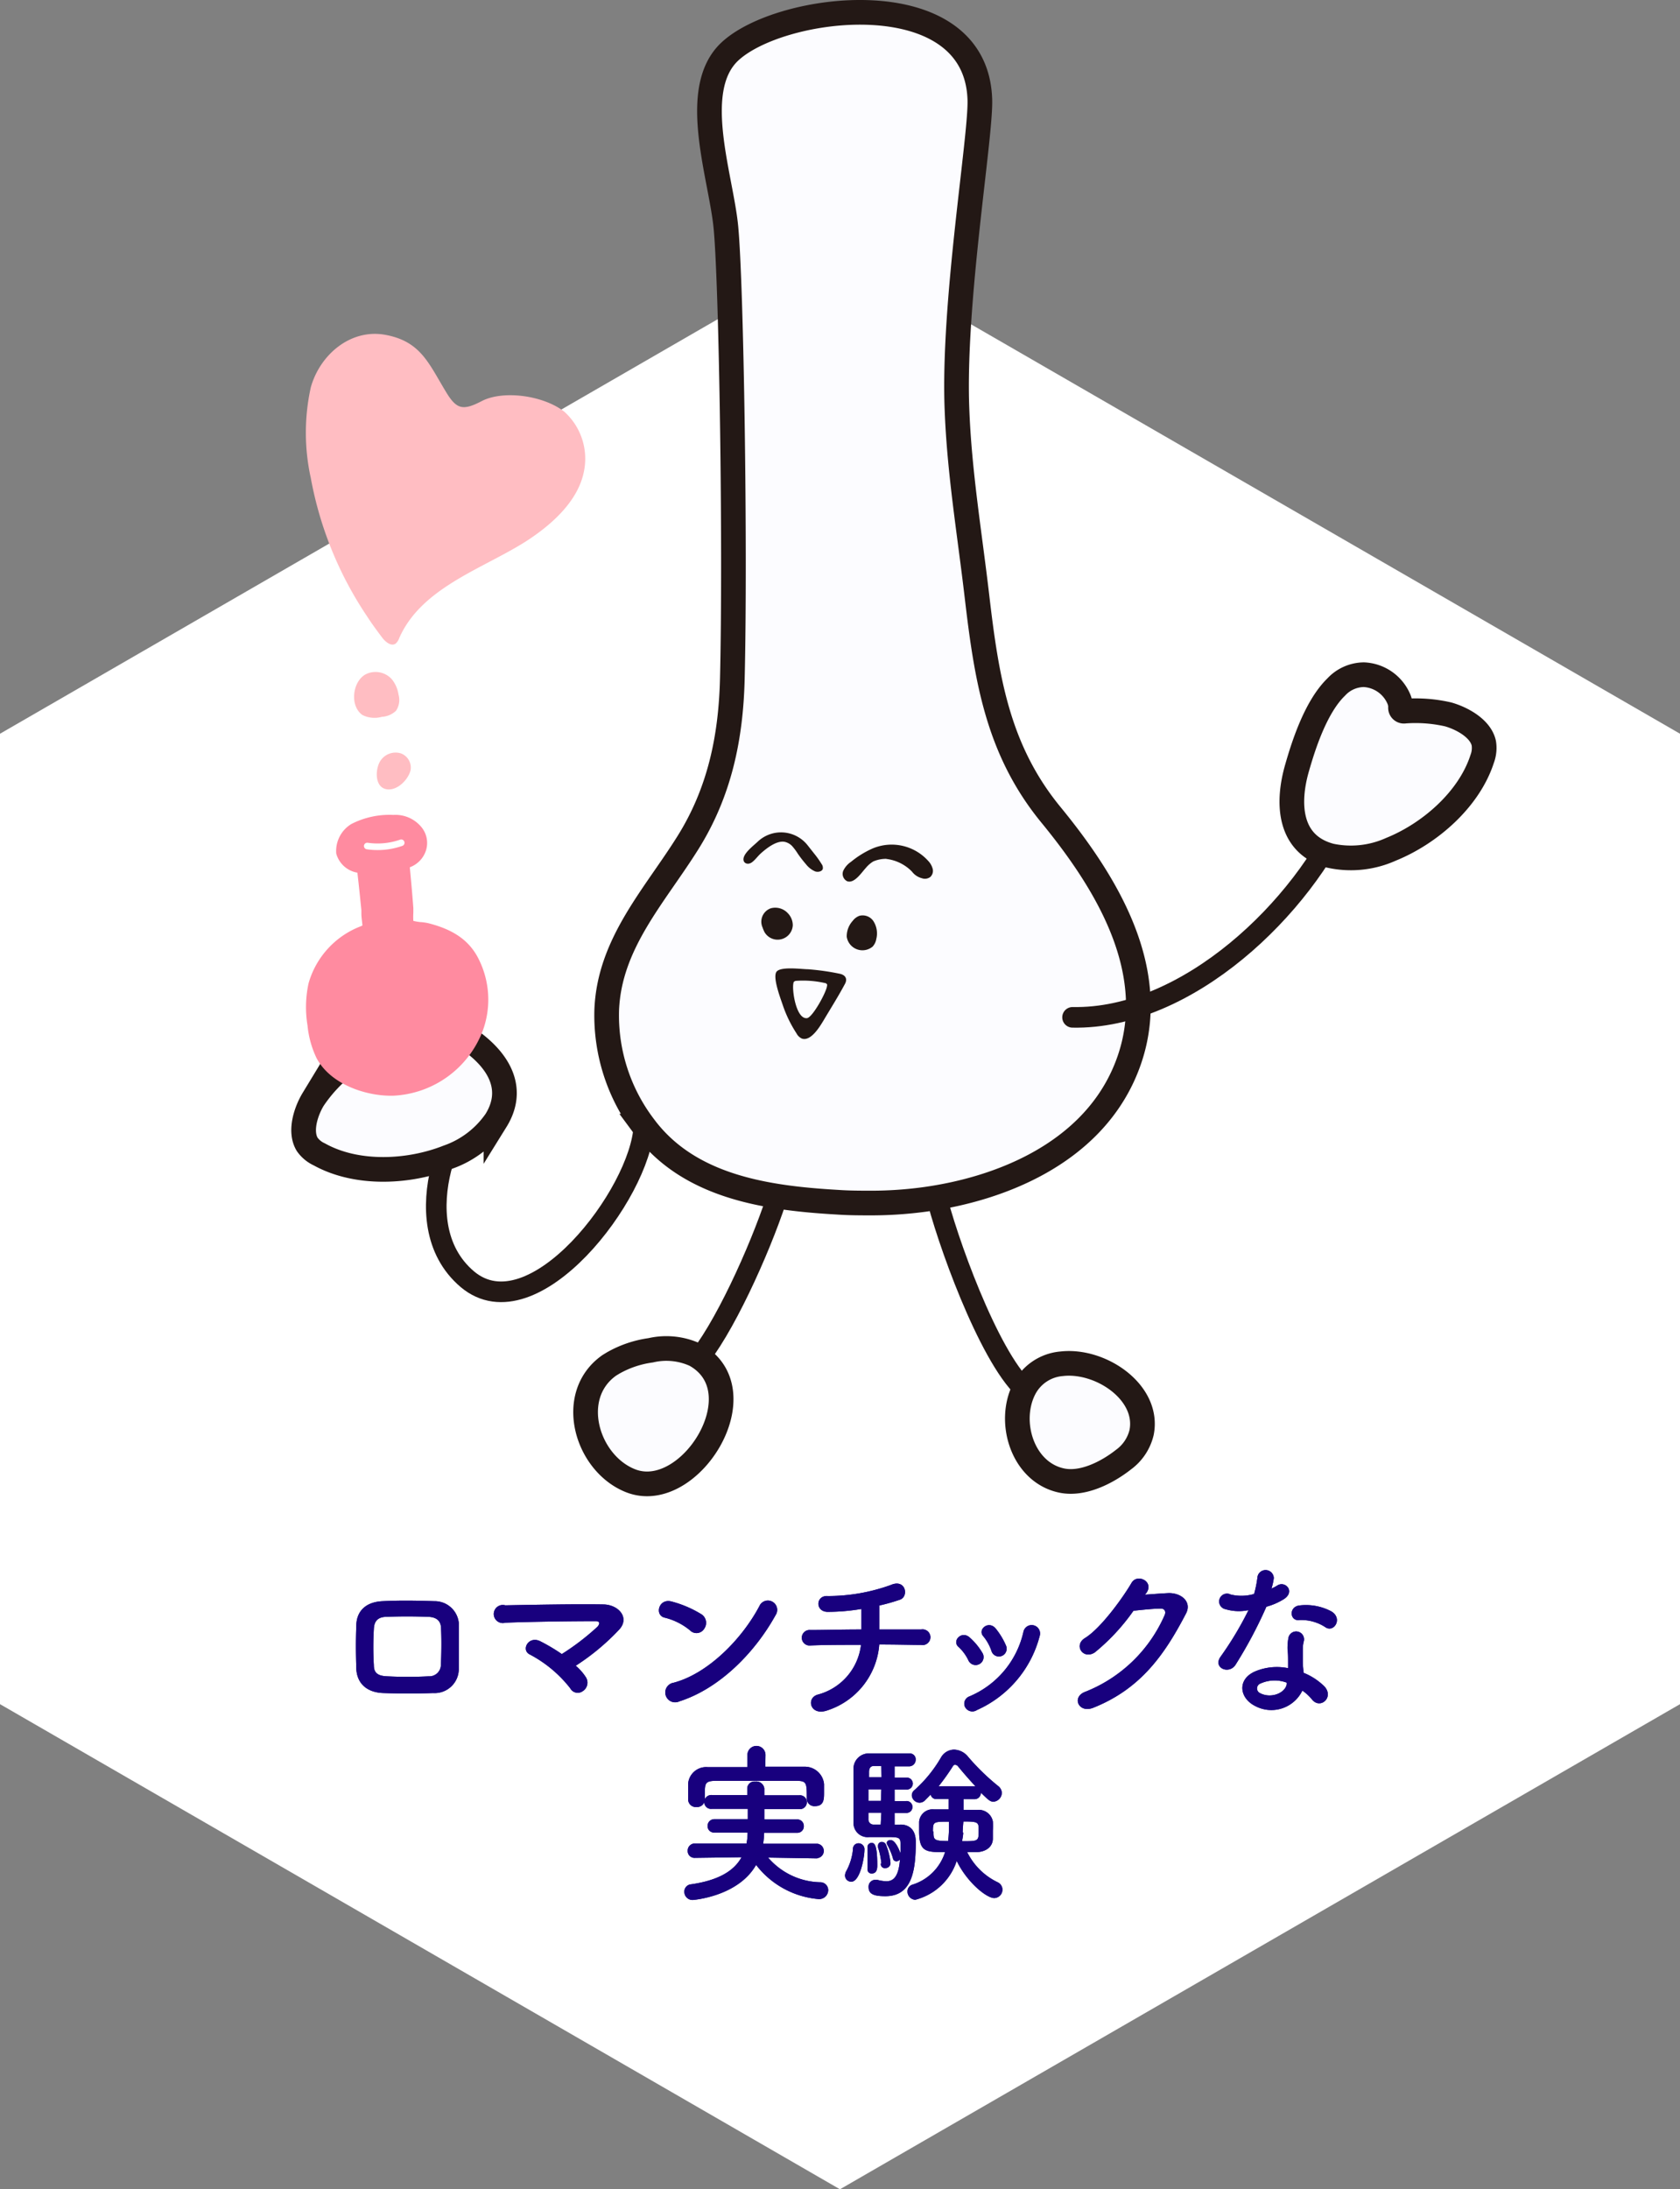
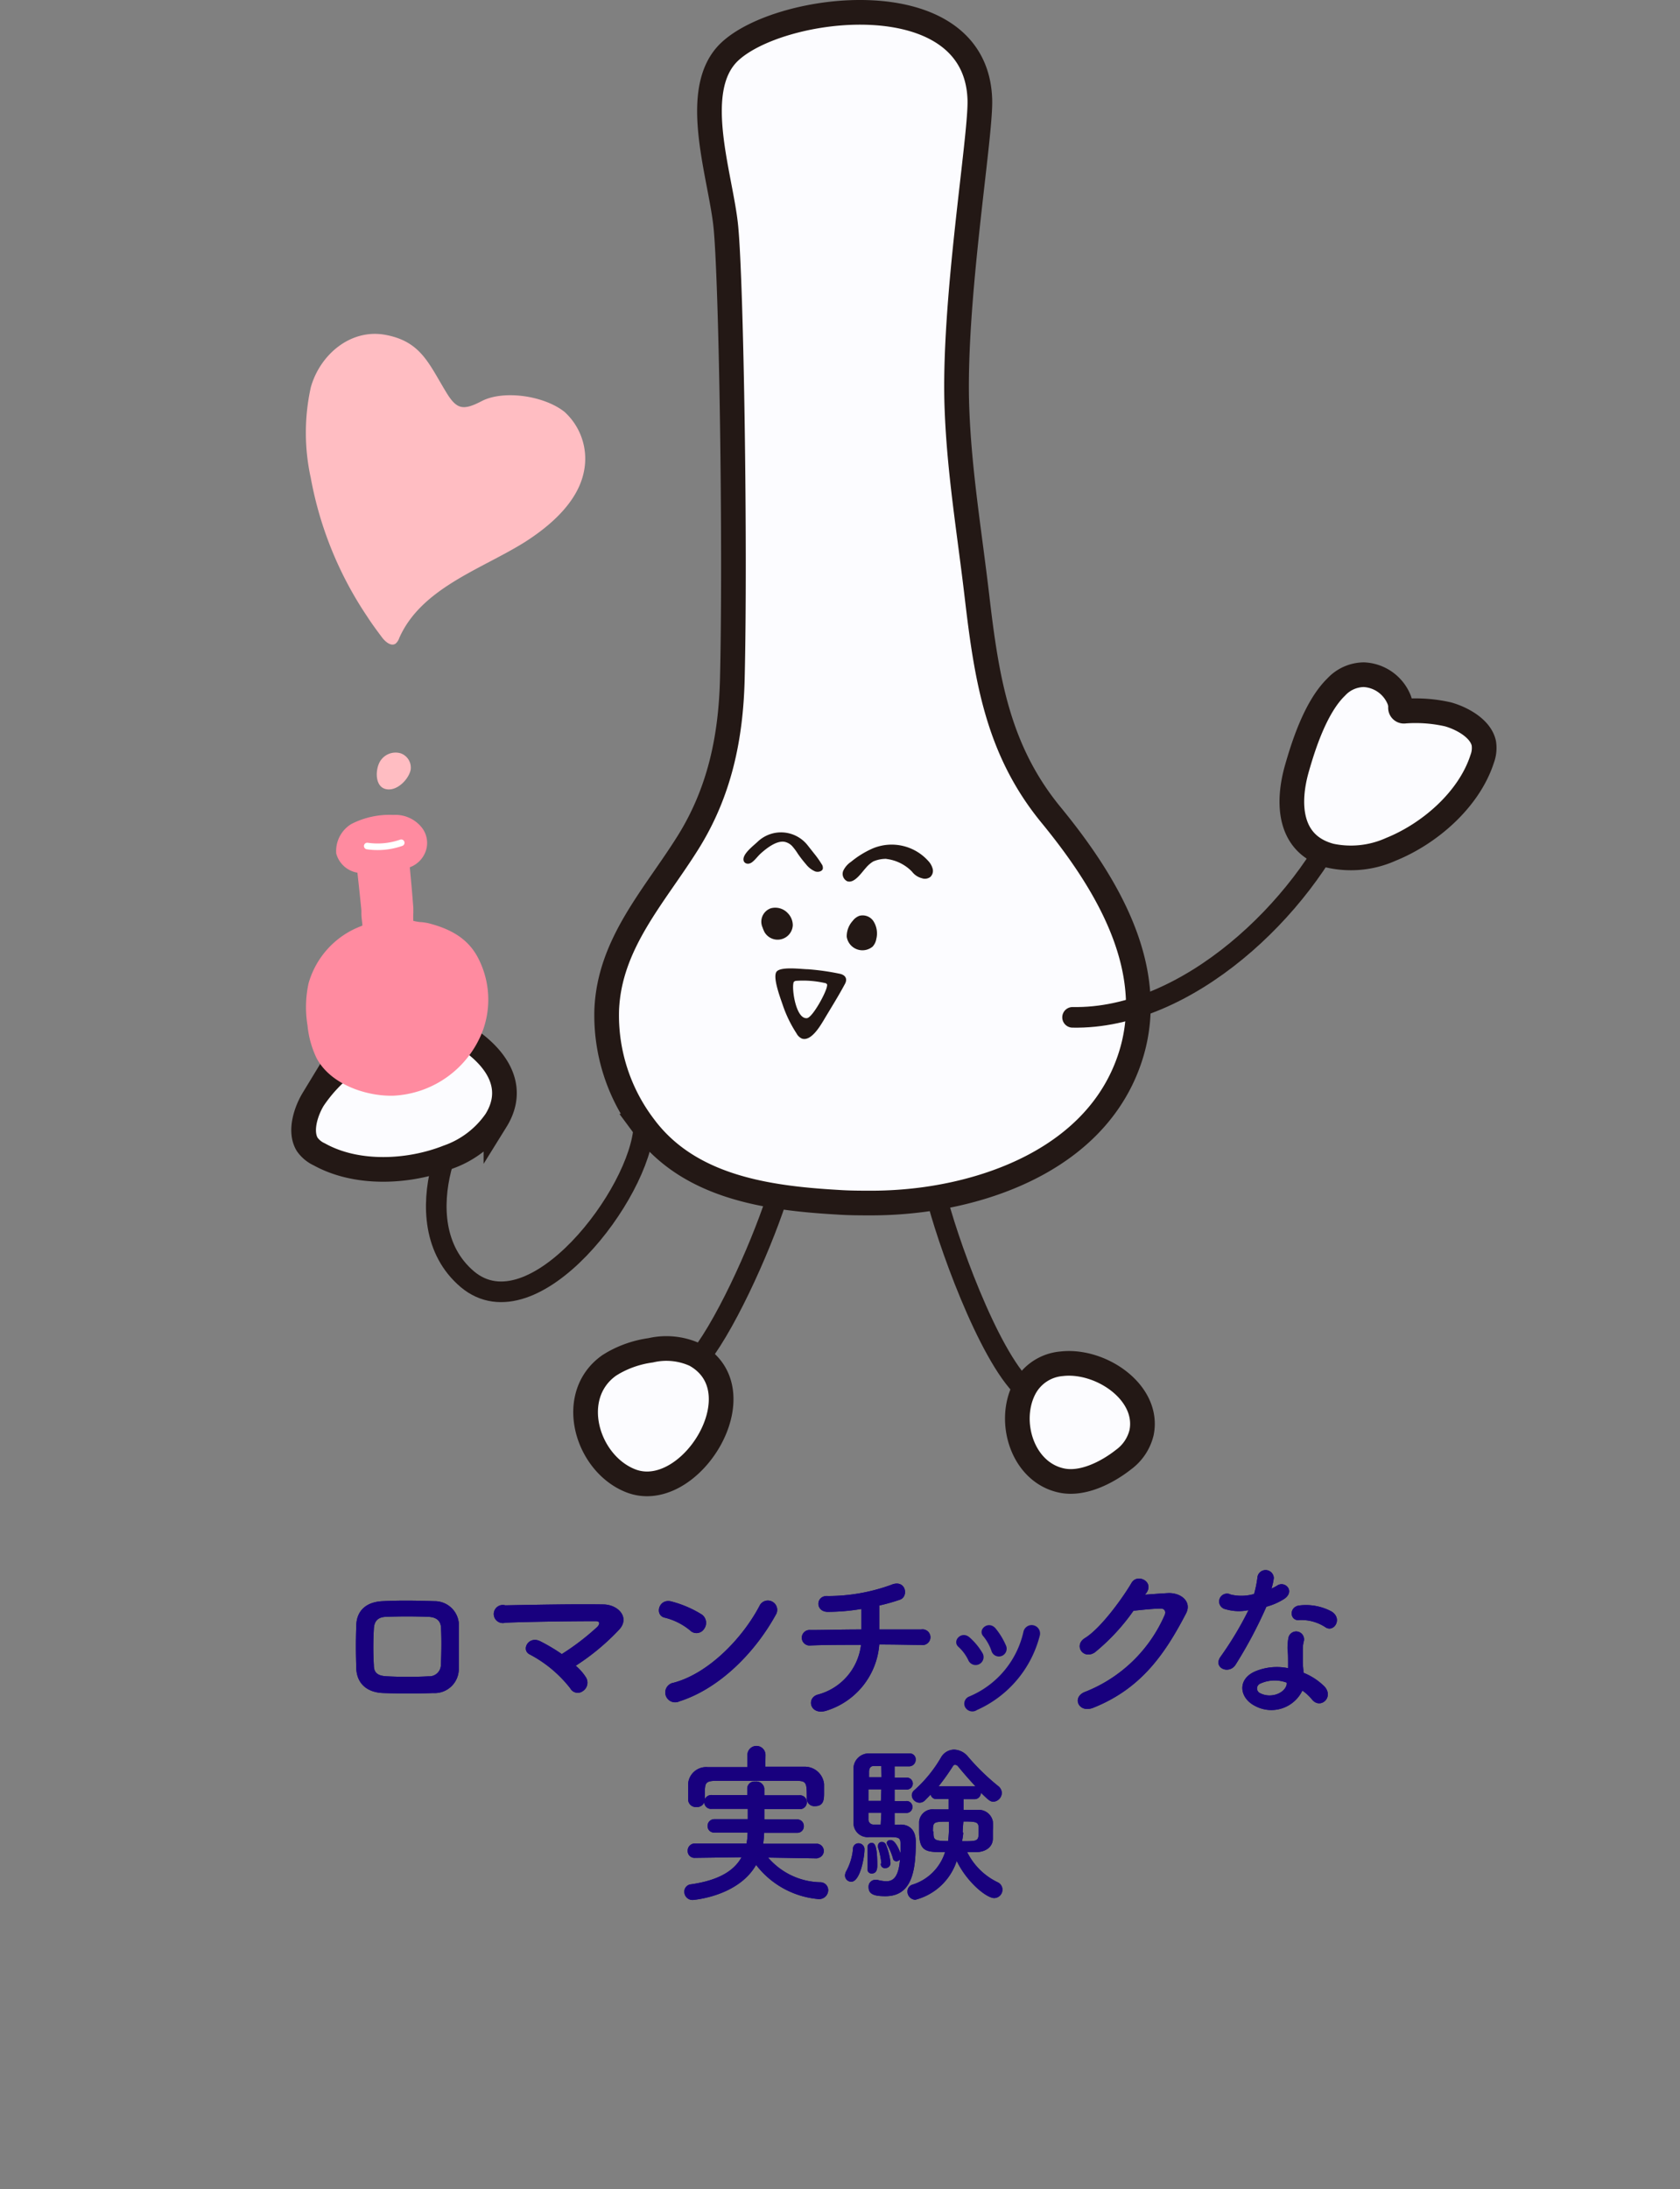
<svg xmlns="http://www.w3.org/2000/svg" viewBox="0 0 185.91 242.16">
  <rect x="0" y="0" width="185.91" height="242.16" fill="#808080" stroke="none" />
  <defs>
    <style>.cls-1{fill:#fff;}.cls-2,.cls-7,.cls-9{fill:none;}.cls-2,.cls-3,.cls-9{stroke:#231815;stroke-miterlimit:10;}.cls-2,.cls-9{stroke-width:2.28px;}.cls-3{fill:#fcfcff;stroke-width:2.73px;}.cls-4{fill:#231815;}.cls-5{fill:#221714;}.cls-6{fill:#ff8ba0;}.cls-7{stroke:#fff;stroke-linejoin:round;stroke-width:0.73px;}.cls-7,.cls-9{stroke-linecap:round;}.cls-8{fill:#ffbdc2;}.cls-10{fill:#18007e;}</style>
  </defs>
  <g id="レイヤー_2" data-name="レイヤー 2">
    <g id="イメージ">
-       <polygon class="cls-1" points="185.91 188.5 185.91 81.16 92.95 27.5 0 81.16 0 188.5 92.95 242.16 185.91 188.5" />
      <path class="cls-2" d="M52.29,120.82c-.67,2.94-2.74,5.55-3.48,8.47-1,4-.88,9,2.91,12.21C59,147.62,70.91,132,71.25,124.57" />
      <path class="cls-3" d="M96.56,133.07c-1.29,0-2.59,0-3.87-.09-7.84-.45-16.46-1.68-21.44-8.41a20.31,20.31,0,0,1-4.11-12.87c.3-7.36,5.3-12.59,9-18.51,3.48-5.57,4.74-11.57,4.9-18.1.35-14.53-.1-43.58-.71-49.94-.53-5.57-4-15.08.32-19.34C86.17.41,108-2.29,108.43,11c.14,4.09-3,22.46-2.53,34.26.26,7,1.4,13.76,2.21,20.68,1.07,9.14,2.29,17,8.19,24.19,6.56,8,12.83,18.44,7.91,29-3.91,8.37-13.21,12.35-21.89,13.54A44.38,44.38,0,0,1,96.56,133.07Z" />
      <path class="cls-3" d="M117.48,150.85c4.31-.5,9.73,3.16,8.85,7.6a5.21,5.21,0,0,1-2,3c-1.79,1.41-4.52,2.82-6.87,2.31-4.3-.92-6-6.47-4.12-10.14A5.13,5.13,0,0,1,117.48,150.85Z" />
      <path class="cls-2" d="M113.33,153.63c-4-3.76-8.63-16.74-9.8-21.68" />
      <path class="cls-2" d="M76.9,150.8c3.11-3.55,7.13-12.44,9-18.1" />
      <path class="cls-4" d="M84.39,102.6a1.57,1.57,0,0,1,.9-2.13,1.89,1.89,0,0,1,1.9.55,1.92,1.92,0,0,1,.54,1.33,1.68,1.68,0,0,1-3.12.77A3.38,3.38,0,0,1,84.39,102.6Z" />
      <path class="cls-4" d="M93.7,103.62a2.54,2.54,0,0,1,.66-1.76,1.63,1.63,0,0,1,.74-.56,1.43,1.43,0,0,1,1.54.57,2.52,2.52,0,0,1,.33,2,1.62,1.62,0,0,1-.41.84A1.76,1.76,0,0,1,93.7,103.62Z" />
      <path class="cls-5" d="M83.21,95.38c.37-.27.64-.68,1-1,.62-.55,1.69-1.4,2.58-1.27a1.6,1.6,0,0,1,.89.5,6.51,6.51,0,0,1,.62.84,14.16,14.16,0,0,0,.91,1.17,2.56,2.56,0,0,0,1,.77c.32.11.76,0,.84-.28a.7.7,0,0,0-.14-.55,10.22,10.22,0,0,0-.77-1.09l-.79-1a3.75,3.75,0,0,0-5.46-.41c-.47.45-1.38,1.13-1.58,1.76S82.72,95.74,83.21,95.38Z" />
      <path class="cls-5" d="M98.14,95a3.54,3.54,0,0,0-1.51.29,3.29,3.29,0,0,0-.84.74c-.45.48-1.25,1.74-2.05,1.44a.91.91,0,0,1-.43-1.14,2.45,2.45,0,0,1,.86-1,10.25,10.25,0,0,1,2.42-1.49,5.44,5.44,0,0,1,6.13,1.39,2,2,0,0,1,.49.87.92.92,0,0,1-.27.91,1,1,0,0,1-.93.13,2,2,0,0,1-1.1-.74,4.74,4.74,0,0,0-2.82-1.39S98.13,94.9,98.14,95Z" />
      <path class="cls-5" d="M92.88,107.7a27,27,0,0,0-3.48-.49c-.69,0-3.16-.36-3.51.34s.47,2.85.72,3.59a13.77,13.77,0,0,0,1.53,3.16,1.25,1.25,0,0,0,.6.58c1,.34,2-1.36,2.39-2,.8-1.35,1.65-2.69,2.39-4.08C93.79,108.27,93.57,107.83,92.88,107.7Zm-3.58,4.92c-1.2.13-1.68-3.11-1.5-3.87a.24.24,0,0,1,.09-.18.38.38,0,0,1,.24-.08,11,11,0,0,1,3.13.24.35.35,0,0,1,.26.15.23.23,0,0,1,0,.16C91.48,109.7,89.91,112.56,89.3,112.62Z" />
      <path class="cls-3" d="M41.61,110.84c3.18,0,7.17,2.27,9.27,3.5,3.52,2.06,6.54,5.52,4,9.61A10.75,10.75,0,0,1,49.56,128c-4.3,1.7-10.06,2-14.22-.31A3.34,3.34,0,0,1,34,126.59c-.89-1.45-.13-3.7.66-5A16.42,16.42,0,0,1,37.93,118a.38.38,0,0,0,.09-.58,2.16,2.16,0,0,1-.55-.86,4.39,4.39,0,0,1,1-4.6A4.32,4.32,0,0,1,41.61,110.84Z" />
      <path class="cls-6" d="M52.81,105.78c-1.05-1.88-2.78-3-5.44-3.67a6.84,6.84,0,0,0-.73-.11c-.23,0-.66-.08-.9-.14a7.08,7.08,0,0,1,0-.9c0-.21,0-.39,0-.52-.11-1.5-.25-3-.39-4.51a2.94,2.94,0,0,0,1.8-1.9,2.75,2.75,0,0,0-.53-2.56,3.72,3.72,0,0,0-3.09-1.33,9.25,9.25,0,0,0-4.64,1,3.49,3.49,0,0,0-1.68,3.28,2.93,2.93,0,0,0,2.34,2.11c.16,1.38.3,2.76.44,4.14l0,.38c0,.42.08.84.11,1.25v.08l-.16.07a9.55,9.55,0,0,0-5.79,6.3,12.41,12.41,0,0,0-.12,4.68,10.75,10.75,0,0,0,1,3.61c1.52,2.86,5.33,4.16,8.23,4.16h.21a11.15,11.15,0,0,0,10-7.32A10,10,0,0,0,52.81,105.78Z" />
      <path class="cls-7" d="M40.64,93.58a7.89,7.89,0,0,0,3.76-.36" />
      <path class="cls-3" d="M67.84,150.77A11.56,11.56,0,0,1,72,149.36a7.66,7.66,0,0,1,4.92.49c7.22,4-.62,16.54-7.16,13.93-4.87-1.94-7.06-9.44-2.33-12.76Z" />
      <path class="cls-8" d="M40.63,68.19a40.47,40.47,0,0,1-6.24-15.33,23.29,23.29,0,0,1,0-10c1-3.61,4.4-6.54,8.27-5.82s4.76,3.11,6.64,6.22c1.19,2,1.87,2.22,4,1.11,2.38-1.24,6.85-.64,9.16,1.18a7,7,0,0,1,2.15,6.64c-.68,3.37-3.75,6-6.53,7.77-4.78,3-11.48,5.08-13.91,10.64a1.38,1.38,0,0,1-.4.6c-.49.32-1.1-.19-1.46-.65C41.71,69.75,41.15,69,40.63,68.19Z" />
-       <path class="cls-8" d="M40.48,74.58a2.43,2.43,0,0,1,2.86.53,3.49,3.49,0,0,1,.76,1.72,2.15,2.15,0,0,1-.27,1.78,2.46,2.46,0,0,1-1.57.68,3,3,0,0,1-2.15-.2C38.67,78.09,39,75.36,40.48,74.58Z" />
      <path class="cls-8" d="M42.21,84a2,2,0,0,1,2.11-.68,1.67,1.67,0,0,1,1.12,1.84c-.23,1.09-1.6,2.47-2.83,2.1S41.54,84.79,42.21,84Z" />
      <path class="cls-9" d="M118.69,112.53c12.7.25,25.54-12.13,30.24-23" />
      <path class="cls-3" d="M147.86,76c-2.29,2.22-3.65,6.58-4.32,8.92-1.14,3.92-.95,8.51,3.71,9.74a10.79,10.79,0,0,0,6.68-.72c4.28-1.73,8.64-5.5,10.09-10a3.42,3.42,0,0,0,.18-1.73c-.36-1.66-2.46-2.77-3.95-3.19a16.13,16.13,0,0,0-4.81-.36.38.38,0,0,1-.46-.36,2.18,2.18,0,0,0-.19-1,4.43,4.43,0,0,0-3.87-2.67A4.23,4.23,0,0,0,147.86,76Z" />
    </g>
    <g id="テキスト">
      <path class="cls-10" d="M47.94,187.27c-2.36.08-3.67.06-5.51,0s-2.91-1.06-3-2.66c-.06-1.88-.06-3.24,0-4.88.05-1.4.91-2.52,2.9-2.62s3.9-.06,5.74,0a2.68,2.68,0,0,1,2.7,2.41c0,1.73,0,3.42,0,5.06A2.67,2.67,0,0,1,47.94,187.27Zm.87-7.1c0-.82-.43-1.29-1.4-1.33-1.64-.06-3.14-.06-4.62,0-1.06,0-1.39.57-1.42,1.35a33.52,33.52,0,0,0,0,4c0,.83.41,1.19,1.46,1.23a44.11,44.11,0,0,0,4.6,0,1.28,1.28,0,0,0,1.36-1.27C48.85,182.9,48.87,181.44,48.81,180.17Z" />
      <path class="cls-10" d="M64.85,185.55a1.11,1.11,0,0,1-.36,1.51.94.94,0,0,1-1.39-.32A13.88,13.88,0,0,0,58.62,183c-1-.49-.13-2.13,1.2-1.44a20.38,20.38,0,0,1,2.35,1.4,27.17,27.17,0,0,0,3.92-3c.24-.24.4-.64-.17-.64-2.38,0-7,.05-10,.17a1,1,0,1,1,0-1.92c3-.06,7.66-.15,10.81-.1,1.71,0,3,1.47,1.79,2.78a25.45,25.45,0,0,1-4.81,4A5.68,5.68,0,0,1,64.85,185.55Z" />
      <path class="cls-10" d="M76.36,180.34a7,7,0,0,0-2.81-1.41c-1.14-.26-.67-2.18.78-1.78a12.11,12.11,0,0,1,3.34,1.44,1.13,1.13,0,0,1,.25,1.58A1,1,0,0,1,76.36,180.34Zm-1.18,7.85a1.09,1.09,0,1,1-.64-2.06c3.82-1,7.65-4.9,9.57-8.62a1,1,0,1,1,1.73,1.12C83.48,182.9,79.55,186.8,75.18,188.19Z" />
      <path class="cls-10" d="M91.55,189.19c-1.92.67-2.4-1.42-1-1.76a6.48,6.48,0,0,0,4.73-5.49c-2,0-4.1,0-5.6.07a.86.86,0,1,1,0-1.71c1.4,0,3.51-.06,5.64-.06,0-.79,0-1.65,0-2.27a22.48,22.48,0,0,1-3.72.32c-1.41,0-1.35-1.84,0-1.75a20.46,20.46,0,0,0,7-1.23c1.63-.69,2,1.27,1,1.63a21.07,21.07,0,0,1-2.3.65c0,.74,0,1.74,0,2.65,2,0,3.74,0,4.63,0a.87.87,0,1,1,0,1.71c-1,0-2.75-.05-4.63-.05A8.33,8.33,0,0,1,91.55,189.19Z" />
-       <path class="cls-10" d="M107.16,183.65a4.75,4.75,0,0,0-1.08-1.47c-.78-.66.32-1.86,1.22-1.06a7,7,0,0,1,1.4,1.69A.88.88,0,1,1,107.16,183.65Zm-.38,5.14a.85.85,0,0,1,.48-1.14,10.16,10.16,0,0,0,6-7.18.93.93,0,1,1,1.79.5,12.36,12.36,0,0,1-6.94,8.18A.91.91,0,0,1,106.78,188.79Zm2.93-6.19a5.08,5.08,0,0,0-.89-1.6c-.69-.76.58-1.8,1.36-.87a7.93,7.93,0,0,1,1.14,1.88A.86.86,0,1,1,109.71,182.6Z" />
      <path class="cls-10" d="M126.71,176.39c.82-.06,1.75-.13,2.51-.17,1.46-.08,2.74.95,2,2.3-2.31,4.42-4.94,8.28-10.27,10.39-1.62.62-2.4-1.24-.82-1.79a16,16,0,0,0,8.76-8.49c.15-.36,0-.72-.46-.7-.8,0-2.18.15-3,.24a22.93,22.93,0,0,1-4.27,4.6c-1.28.86-2.4-.78-1.1-1.58,1.82-1.12,4.29-4.61,5.16-6.11.63-1.07,2.53-.15,1.64,1.12Z" />
      <path class="cls-10" d="M135.63,178a.87.87,0,1,1,.55-1.63,5,5,0,0,0,2.6-.06,12.55,12.55,0,0,0,.38-1.92.91.91,0,0,1,1.8.17,6.44,6.44,0,0,1-.26,1.16,6.8,6.8,0,0,0,.61-.32c.85-.61,2.05.57.83,1.44a7,7,0,0,1-2,.88,49,49,0,0,1-3.4,6.4c-.7,1.14-2.53.4-1.69-.84a37.15,37.15,0,0,0,3.11-5.18A5.15,5.15,0,0,1,135.63,178Zm3.26,10.7c-1.76-.89-2-2.95,0-3.82a6.23,6.23,0,0,1,3.65-.36v-.67c0-.47,0-.95-.06-1.42a5.94,5.94,0,0,1,.1-1.27.87.87,0,0,1,1.71.34,3.54,3.54,0,0,0-.12.89c0,.44,0,.91,0,1.46,0,.37.06.76.08,1.18a7,7,0,0,1,2.32,1.52c1.08,1.2-.46,2.55-1.37,1.45a5.19,5.19,0,0,0-1.08-1A3.81,3.81,0,0,1,138.89,188.7Zm.61-2.49a.58.58,0,0,0,0,1.1c1.14.57,2.68,0,2.89-1,0-.05,0-.13,0-.19A3.82,3.82,0,0,0,139.5,186.21Zm4.24-7c-1.05.06-1.12-1.52.09-1.63a6,6,0,0,1,3.5.66c1.29.78.3,2.36-.63,1.77A4.85,4.85,0,0,0,143.74,179.2Z" />
      <path class="cls-10" d="M90.43,205.56,85,205.47a7.82,7.82,0,0,0,5.75,2.73.87.87,0,0,1,.9.86,1,1,0,0,1-1.07,1,9.75,9.75,0,0,1-6.91-3.78c-2,3.52-7,3.88-7,3.88a.9.9,0,0,1-.94-.91.8.8,0,0,1,.73-.82c3.07-.44,4.78-1.5,5.6-3l-5.17.07h0a.75.75,0,0,1-.79-.78.79.79,0,0,1,.81-.81h5.7a6,6,0,0,0,.12-1.21l-3.65,0a.71.71,0,0,1-.78-.72.75.75,0,0,1,.78-.76h3.67c0-.38,0-.75,0-1.14l-4,0a.73.73,0,0,1-.81-.74.77.77,0,0,1,.81-.79h3.94c0-.24,0-.49,0-.74v0a.79.79,0,0,1,.89-.75.89.89,0,0,1,1,.76c0,.25,0,.5,0,.76h3.85a.77.77,0,1,1,0,1.53l-3.85,0c0,.39,0,.78,0,1.14h3.63a.72.72,0,0,1,.74.74.71.71,0,0,1-.74.74l-3.65,0a9.22,9.22,0,0,1-.11,1.21h6a.8.8,0,0,1,0,1.59Zm-5.74-10.14c1.49,0,3,0,4.39,0a2.13,2.13,0,0,1,2.11,1.92c0,.29,0,.63,0,.95,0,.69,0,1.49-1,1.49a.83.83,0,0,1-.91-.8v0c0-1.79,0-2-1.2-2-1.5,0-3.24,0-4.93,0-1.39,0-2.74,0-3.9,0s-1.2.29-1.25,1v1.09a.86.86,0,0,1-.93.81.85.85,0,0,1-.92-.85c0-.25,0-.53,0-.82s0-.61,0-.91a2,2,0,0,1,2.19-1.83c1.44,0,2.91,0,4.37,0v-1.35a1,1,0,0,1,2,0Z" />
      <path class="cls-10" d="M93.51,207.44a1.12,1.12,0,0,1,.17-.53,6.29,6.29,0,0,0,.71-2.37.61.61,0,0,1,.59-.65.66.66,0,0,1,.68.74c0,.78-.47,3.51-1.46,3.51A.69.69,0,0,1,93.51,207.44Zm6.16-5.62c.32,0,1.67.06,1.67,1.92,0,3.28-.46,6-3.36,6-1.24,0-1.86-.21-1.86-1a.75.75,0,0,1,.74-.81h.21a4.4,4.4,0,0,0,1,.16c.72,0,1.37-.38,1.52-2.42a.48.48,0,0,1-.4.21.38.38,0,0,1-.38-.34,7.06,7.06,0,0,0-.62-1.48.42.42,0,0,1-.06-.21c0-.19.19-.32.42-.32.58,0,1.06,1.35,1.1,1.48,0-.4,0-.76,0-1,0-.74-.1-.81-1.45-.81h-2a1.56,1.56,0,0,1-1.75-1.59c0-.74,0-1.9,0-3s0-2.26,0-2.89a1.69,1.69,0,0,1,1.75-1.77h4.5a.65.65,0,0,1,.63.69.73.73,0,0,1-.73.74H99v1.25h1.27a.66.66,0,1,1,0,1.31H99v1.28h1.27a.64.64,0,0,1,.7.64.65.65,0,0,1-.7.67H99v1.31ZM96,206.74v-.08c0-.28,0-.6,0-.91,0-.57,0-1.1,0-1.33v-.07a.45.45,0,0,1,.43-.5c.27,0,.65,0,.65,2.45,0,.29,0,.93-.61.93A.44.44,0,0,1,96,206.74Zm1.53-11.4-.83,0c-.29,0-.51.15-.53.61,0,.17,0,.4,0,.64h1.38Zm0,2.58H96.1v1.28h1.38Zm0,2.59H96.1c0,.26,0,.51,0,.72a.56.56,0,0,0,.59.59h.77Zm0,5.62a7.71,7.71,0,0,0-.37-1.78c0-.08,0-.14,0-.19a.41.41,0,0,1,.43-.42.5.5,0,0,1,.46.32,7,7,0,0,1,.49,2,.54.54,0,0,1-.53.57A.45.45,0,0,1,97.47,206.13Zm9.1-7.12v1.19c.53,0,1.06,0,1.51,0a1.58,1.58,0,0,1,1.73,1.28,8.21,8.21,0,0,1,0,1c0,.3,0,.63,0,.89,0,.86-.7,1.47-1.84,1.5-.3,0-.67,0-1,0a7.27,7.27,0,0,0,3.37,3.33.9.9,0,0,1,.53.8.93.93,0,0,1-.91.95c-.84,0-3-1.73-4.15-4.11a6.53,6.53,0,0,1-4.59,4.3.92.92,0,0,1-.86-.92.78.78,0,0,1,.57-.76,5.49,5.49,0,0,0,3.59-3.59c-2.09,0-2.87,0-2.87-2.3,0-.38,0-.76,0-1.06a1.5,1.5,0,0,1,1.66-1.37c.49,0,1,0,1.61,0V199H103.6a.62.62,0,0,1-.61-.5l-.62.63a.85.85,0,0,1-.61.27.87.87,0,0,1-.86-.82.76.76,0,0,1,.31-.59,14.65,14.65,0,0,0,2.92-3.59,1.69,1.69,0,0,1,1.45-.87,2.07,2.07,0,0,1,1.55.79,24.81,24.81,0,0,0,3.37,3.27,1,1,0,0,1,.36.7,1,1,0,0,1-.91,1c-.38,0-.55-.17-1.41-1v0a.69.69,0,0,1-.66.72Zm-3.33,3.57c0,.91,0,1.06,1.62,1.06a14.21,14.21,0,0,0,.09-2.14C103.28,201.5,103.24,201.5,103.24,202.58Zm4.64-5c-.73-.78-1.41-1.57-1.94-2.22a.42.42,0,0,0-.31-.15.25.25,0,0,0-.24.15,26.33,26.33,0,0,1-1.58,2.22Zm-1.35,5.13c0,.31-.08.63-.12.95,1.81,0,1.83,0,1.83-1.18,0-.91,0-1-1.69-1C106.55,202.08,106.53,202.58,106.53,202.69Z" />
      <path class="cls-10" d="M47.94,187.27c-2.36.08-3.67.06-5.51,0s-2.91-1.06-3-2.66c-.06-1.88-.06-3.24,0-4.88.05-1.4.91-2.52,2.9-2.62s3.9-.06,5.74,0a2.68,2.68,0,0,1,2.7,2.41c0,1.73,0,3.42,0,5.06A2.67,2.67,0,0,1,47.94,187.27Zm.87-7.1c0-.82-.43-1.29-1.4-1.33-1.64-.06-3.14-.06-4.62,0-1.06,0-1.39.57-1.42,1.35a33.52,33.52,0,0,0,0,4c0,.83.41,1.19,1.46,1.23a44.11,44.11,0,0,0,4.6,0,1.28,1.28,0,0,0,1.36-1.27C48.85,182.9,48.87,181.44,48.81,180.17Z" />
      <path class="cls-10" d="M64.85,185.55a1.11,1.11,0,0,1-.36,1.51.94.94,0,0,1-1.39-.32A13.88,13.88,0,0,0,58.62,183c-1-.49-.13-2.13,1.2-1.44a20.38,20.38,0,0,1,2.35,1.4,27.17,27.17,0,0,0,3.92-3c.24-.24.4-.64-.17-.64-2.38,0-7,.05-10,.17a1,1,0,1,1,0-1.92c3-.06,7.66-.15,10.81-.1,1.71,0,3,1.47,1.79,2.78a25.45,25.45,0,0,1-4.81,4A5.68,5.68,0,0,1,64.85,185.55Z" />
      <path class="cls-10" d="M76.36,180.34a7,7,0,0,0-2.81-1.41c-1.14-.26-.67-2.18.78-1.78a12.11,12.11,0,0,1,3.34,1.44,1.13,1.13,0,0,1,.25,1.58A1,1,0,0,1,76.36,180.34Zm-1.18,7.85a1.09,1.09,0,1,1-.64-2.06c3.82-1,7.65-4.9,9.57-8.62a1,1,0,1,1,1.73,1.12C83.48,182.9,79.55,186.8,75.18,188.19Z" />
      <path class="cls-10" d="M91.55,189.19c-1.92.67-2.4-1.42-1-1.76a6.48,6.48,0,0,0,4.73-5.49c-2,0-4.1,0-5.6.07a.86.86,0,1,1,0-1.71c1.4,0,3.51-.06,5.64-.06,0-.79,0-1.65,0-2.27a22.48,22.48,0,0,1-3.72.32c-1.41,0-1.35-1.84,0-1.75a20.46,20.46,0,0,0,7-1.23c1.63-.69,2,1.27,1,1.63a21.07,21.07,0,0,1-2.3.65c0,.74,0,1.74,0,2.65,2,0,3.74,0,4.63,0a.87.87,0,1,1,0,1.71c-1,0-2.75-.05-4.63-.05A8.33,8.33,0,0,1,91.55,189.19Z" />
      <path class="cls-10" d="M107.16,183.65a4.75,4.75,0,0,0-1.08-1.47c-.78-.66.32-1.86,1.22-1.06a7,7,0,0,1,1.4,1.69A.88.88,0,1,1,107.16,183.65Zm-.38,5.14a.85.85,0,0,1,.48-1.14,10.16,10.16,0,0,0,6-7.18.93.93,0,1,1,1.79.5,12.36,12.36,0,0,1-6.94,8.18A.91.91,0,0,1,106.78,188.79Zm2.93-6.19a5.08,5.08,0,0,0-.89-1.6c-.69-.76.58-1.8,1.36-.87a7.93,7.93,0,0,1,1.14,1.88A.86.86,0,1,1,109.71,182.6Z" />
      <path class="cls-10" d="M126.71,176.39c.82-.06,1.75-.13,2.51-.17,1.46-.08,2.74.95,2,2.3-2.31,4.42-4.94,8.28-10.27,10.39-1.62.62-2.4-1.24-.82-1.79a16,16,0,0,0,8.76-8.49c.15-.36,0-.72-.46-.7-.8,0-2.18.15-3,.24a22.93,22.93,0,0,1-4.27,4.6c-1.28.86-2.4-.78-1.1-1.58,1.82-1.12,4.29-4.61,5.16-6.11.63-1.07,2.53-.15,1.64,1.12Z" />
      <path class="cls-10" d="M135.63,178a.87.87,0,1,1,.55-1.63,5,5,0,0,0,2.6-.06,12.55,12.55,0,0,0,.38-1.92.91.91,0,0,1,1.8.17,6.44,6.44,0,0,1-.26,1.16,6.8,6.8,0,0,0,.61-.32c.85-.61,2.05.57.83,1.44a7,7,0,0,1-2,.88,49,49,0,0,1-3.4,6.4c-.7,1.14-2.53.4-1.69-.84a37.15,37.15,0,0,0,3.11-5.18A5.15,5.15,0,0,1,135.63,178Zm3.26,10.7c-1.76-.89-2-2.95,0-3.82a6.23,6.23,0,0,1,3.65-.36v-.67c0-.47,0-.95-.06-1.42a5.94,5.94,0,0,1,.1-1.27.87.87,0,0,1,1.71.34,3.54,3.54,0,0,0-.12.89c0,.44,0,.91,0,1.46,0,.37.06.76.08,1.18a7,7,0,0,1,2.32,1.52c1.08,1.2-.46,2.55-1.37,1.45a5.19,5.19,0,0,0-1.08-1A3.81,3.81,0,0,1,138.89,188.7Zm.61-2.49a.58.58,0,0,0,0,1.1c1.14.57,2.68,0,2.89-1,0-.05,0-.13,0-.19A3.82,3.82,0,0,0,139.5,186.21Zm4.24-7c-1.05.06-1.12-1.52.09-1.63a6,6,0,0,1,3.5.66c1.29.78.3,2.36-.63,1.77A4.85,4.85,0,0,0,143.74,179.2Z" />
      <path class="cls-10" d="M90.43,205.56,85,205.47a7.82,7.82,0,0,0,5.75,2.73.87.87,0,0,1,.9.86,1,1,0,0,1-1.07,1,9.75,9.75,0,0,1-6.91-3.78c-2,3.52-7,3.88-7,3.88a.9.9,0,0,1-.94-.91.8.8,0,0,1,.73-.82c3.07-.44,4.78-1.5,5.6-3l-5.17.07h0a.75.75,0,0,1-.79-.78.79.79,0,0,1,.81-.81h5.7a6,6,0,0,0,.12-1.21l-3.65,0a.71.71,0,0,1-.78-.72.75.75,0,0,1,.78-.76h3.67c0-.38,0-.75,0-1.14l-4,0a.73.73,0,0,1-.81-.74.77.77,0,0,1,.81-.79h3.94c0-.24,0-.49,0-.74v0a.79.79,0,0,1,.89-.75.89.89,0,0,1,1,.76c0,.25,0,.5,0,.76h3.85a.77.77,0,1,1,0,1.53l-3.85,0c0,.39,0,.78,0,1.14h3.63a.72.72,0,0,1,.74.74.71.71,0,0,1-.74.74l-3.65,0a9.22,9.22,0,0,1-.11,1.21h6a.8.8,0,0,1,0,1.59Zm-5.74-10.14c1.49,0,3,0,4.39,0a2.13,2.13,0,0,1,2.11,1.92c0,.29,0,.63,0,.95,0,.69,0,1.49-1,1.49a.83.83,0,0,1-.91-.8v0c0-1.79,0-2-1.2-2-1.5,0-3.24,0-4.93,0-1.39,0-2.74,0-3.9,0s-1.2.29-1.25,1v1.09a.86.86,0,0,1-.93.81.85.85,0,0,1-.92-.85c0-.25,0-.53,0-.82s0-.61,0-.91a2,2,0,0,1,2.19-1.83c1.44,0,2.91,0,4.37,0v-1.35a1,1,0,0,1,2,0Z" />
      <path class="cls-10" d="M93.51,207.44a1.12,1.12,0,0,1,.17-.53,6.29,6.29,0,0,0,.71-2.37.61.61,0,0,1,.59-.65.66.66,0,0,1,.68.74c0,.78-.47,3.51-1.46,3.51A.69.69,0,0,1,93.51,207.44Zm6.16-5.62c.32,0,1.67.06,1.67,1.92,0,3.28-.46,6-3.36,6-1.24,0-1.86-.21-1.86-1a.75.75,0,0,1,.74-.81h.21a4.4,4.4,0,0,0,1,.16c.72,0,1.37-.38,1.52-2.42a.48.48,0,0,1-.4.21.38.38,0,0,1-.38-.34,7.06,7.06,0,0,0-.62-1.48.42.42,0,0,1-.06-.21c0-.19.19-.32.42-.32.58,0,1.06,1.35,1.1,1.48,0-.4,0-.76,0-1,0-.74-.1-.81-1.45-.81h-2a1.56,1.56,0,0,1-1.75-1.59c0-.74,0-1.9,0-3s0-2.26,0-2.89a1.69,1.69,0,0,1,1.75-1.77h4.5a.65.65,0,0,1,.63.69.73.73,0,0,1-.73.74H99v1.25h1.27a.66.66,0,1,1,0,1.31H99v1.28h1.27a.64.64,0,0,1,.7.64.65.65,0,0,1-.7.67H99v1.31ZM96,206.74v-.08c0-.28,0-.6,0-.91,0-.57,0-1.1,0-1.33v-.07a.45.45,0,0,1,.43-.5c.27,0,.65,0,.65,2.45,0,.29,0,.93-.61.93A.44.44,0,0,1,96,206.74Zm1.53-11.4-.83,0c-.29,0-.51.15-.53.61,0,.17,0,.4,0,.64h1.38Zm0,2.58H96.1v1.28h1.38Zm0,2.59H96.1c0,.26,0,.51,0,.72a.56.56,0,0,0,.59.59h.77Zm0,5.62a7.71,7.71,0,0,0-.37-1.78c0-.08,0-.14,0-.19a.41.41,0,0,1,.43-.42.5.5,0,0,1,.46.32,7,7,0,0,1,.49,2,.54.54,0,0,1-.53.57A.45.45,0,0,1,97.47,206.13Zm9.1-7.12v1.19c.53,0,1.06,0,1.51,0a1.58,1.58,0,0,1,1.73,1.28,8.21,8.21,0,0,1,0,1c0,.3,0,.63,0,.89,0,.86-.7,1.47-1.84,1.5-.3,0-.67,0-1,0a7.27,7.27,0,0,0,3.37,3.33.9.9,0,0,1,.53.8.93.93,0,0,1-.91.95c-.84,0-3-1.73-4.15-4.11a6.53,6.53,0,0,1-4.59,4.3.92.92,0,0,1-.86-.92.78.78,0,0,1,.57-.76,5.49,5.49,0,0,0,3.59-3.59c-2.09,0-2.87,0-2.87-2.3,0-.38,0-.76,0-1.06a1.5,1.5,0,0,1,1.66-1.37c.49,0,1,0,1.61,0V199H103.6a.62.62,0,0,1-.61-.5l-.62.63a.85.85,0,0,1-.61.27.87.87,0,0,1-.86-.82.76.76,0,0,1,.31-.59,14.65,14.65,0,0,0,2.92-3.59,1.69,1.69,0,0,1,1.45-.87,2.07,2.07,0,0,1,1.55.79,24.81,24.81,0,0,0,3.37,3.27,1,1,0,0,1,.36.7,1,1,0,0,1-.91,1c-.38,0-.55-.17-1.41-1v0a.69.69,0,0,1-.66.72Zm-3.33,3.57c0,.91,0,1.06,1.62,1.06a14.21,14.21,0,0,0,.09-2.14C103.28,201.5,103.24,201.5,103.24,202.58Zm4.64-5c-.73-.78-1.41-1.57-1.94-2.22a.42.42,0,0,0-.31-.15.25.25,0,0,0-.24.15,26.33,26.33,0,0,1-1.58,2.22Zm-1.35,5.13c0,.31-.08.63-.12.95,1.81,0,1.83,0,1.83-1.18,0-.91,0-1-1.69-1C106.55,202.08,106.53,202.58,106.53,202.69Z" />
    </g>
  </g>
</svg>